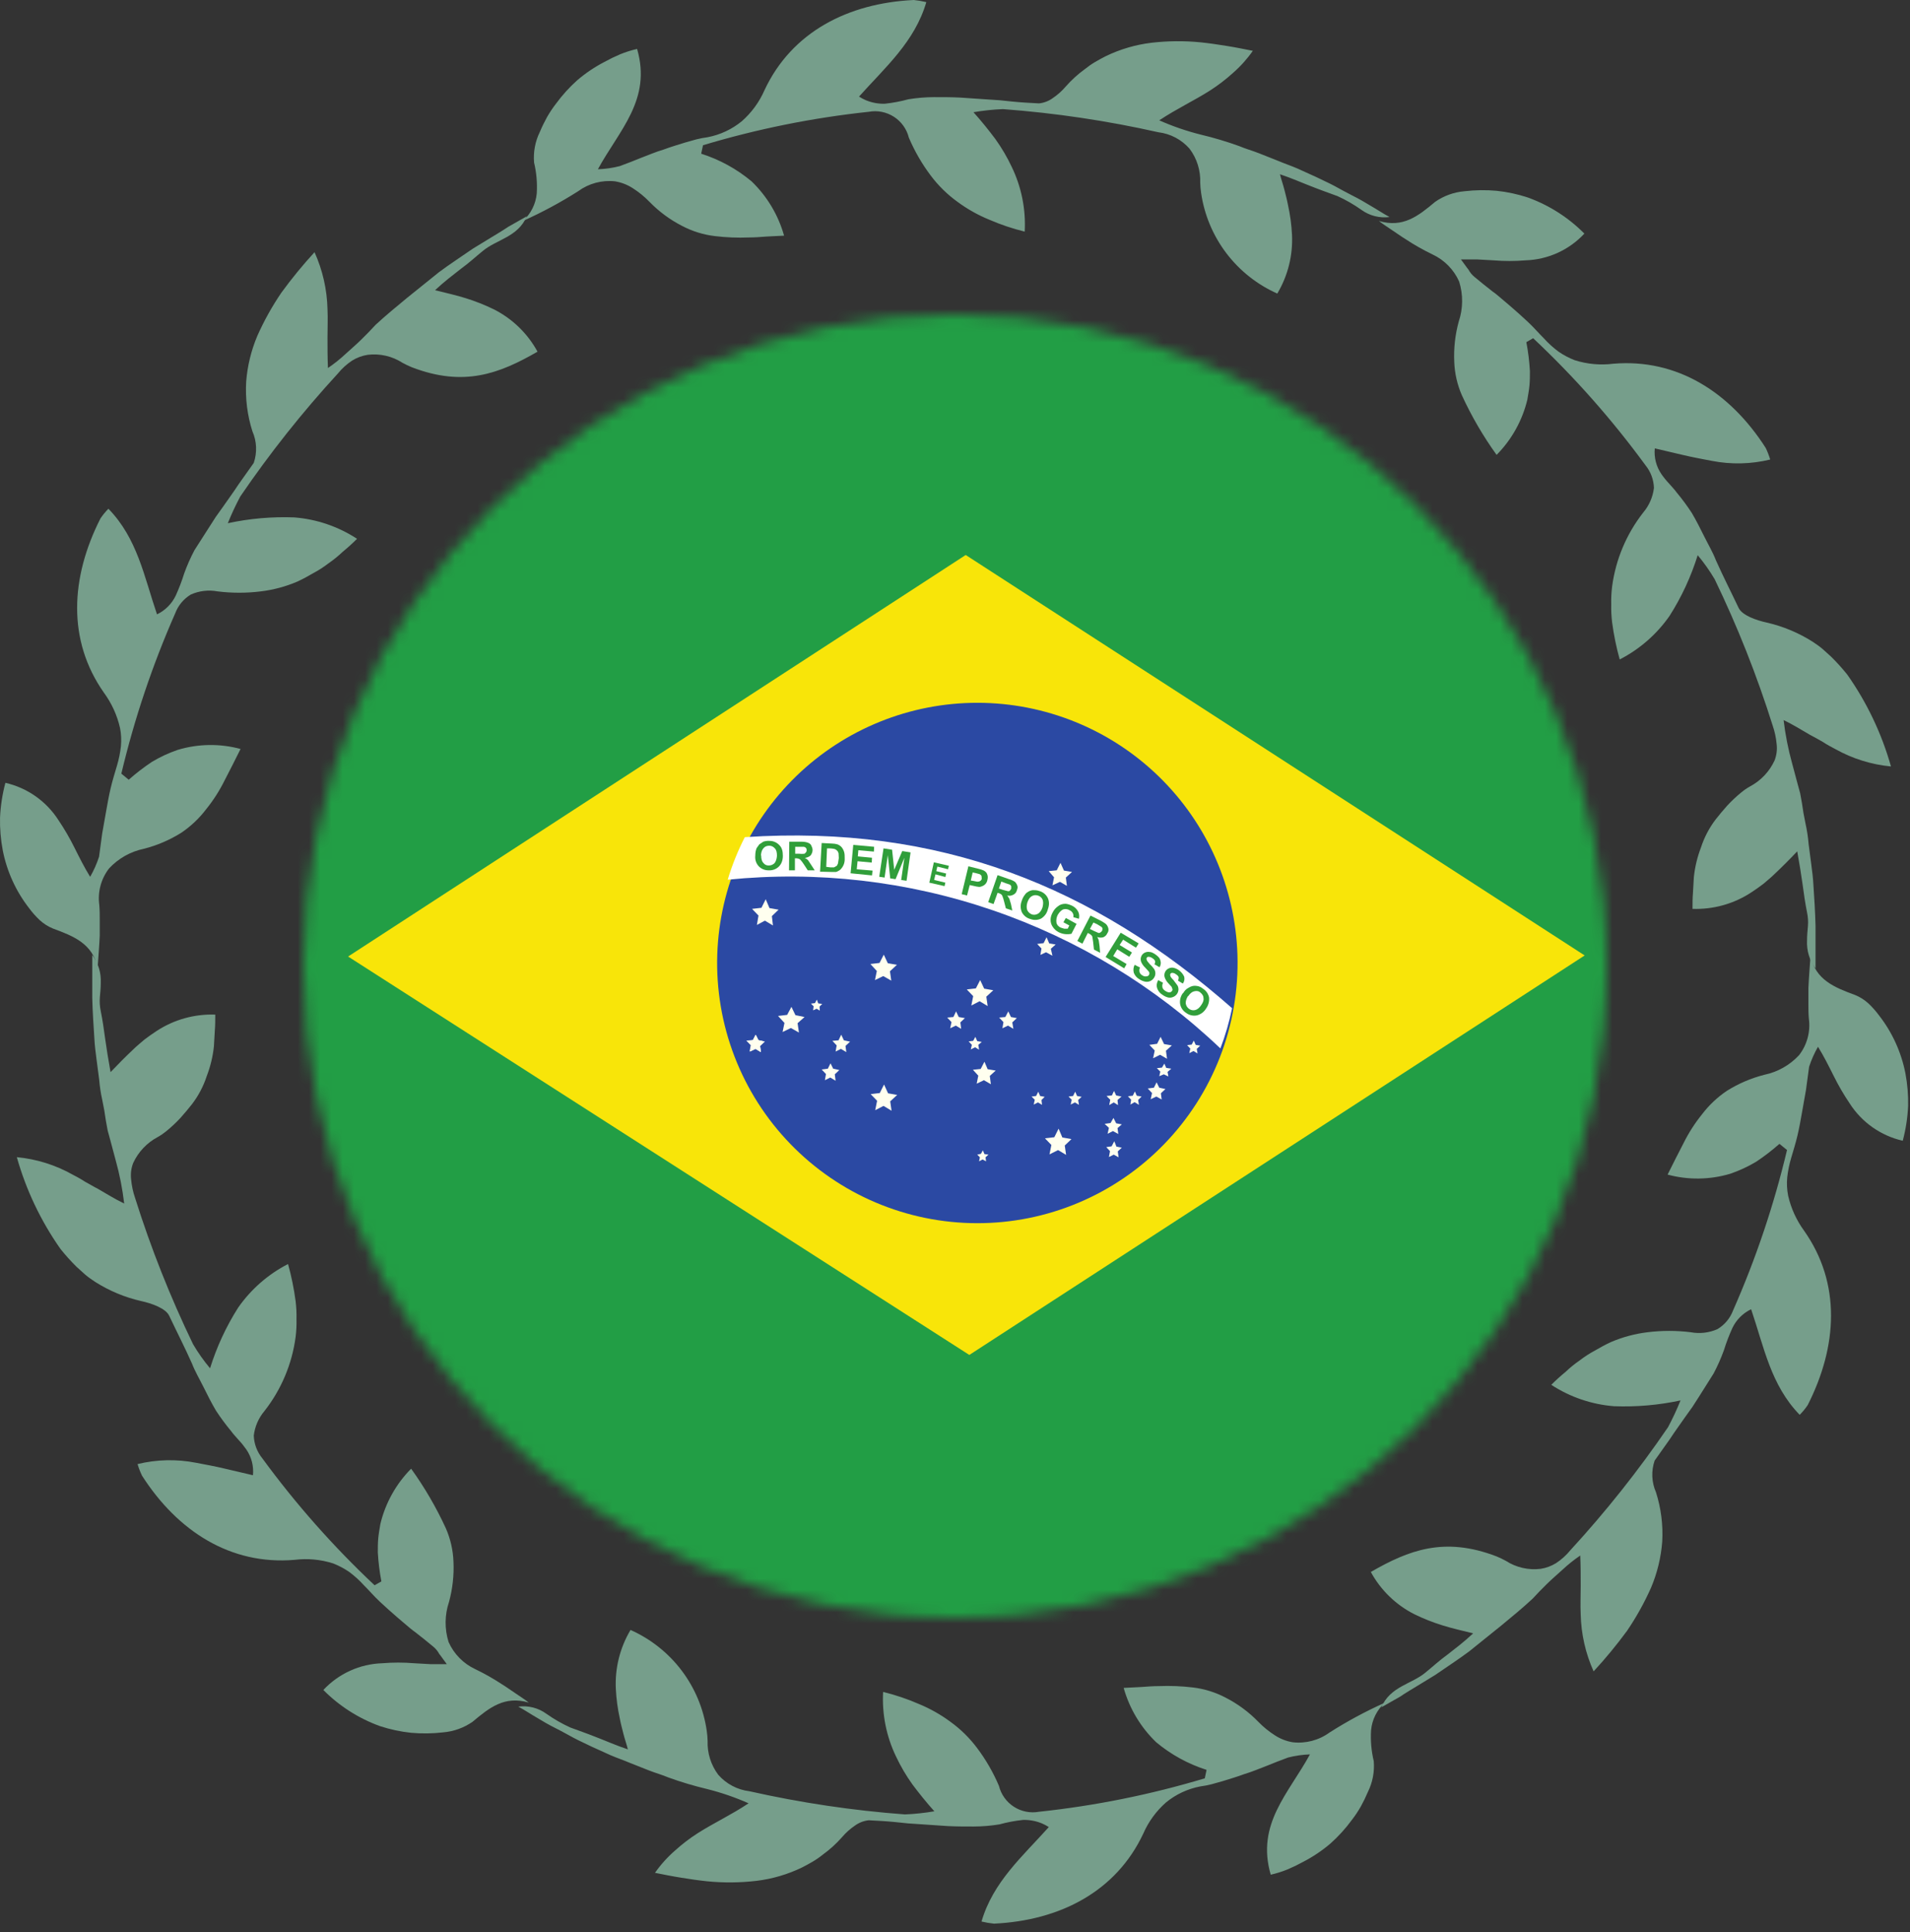
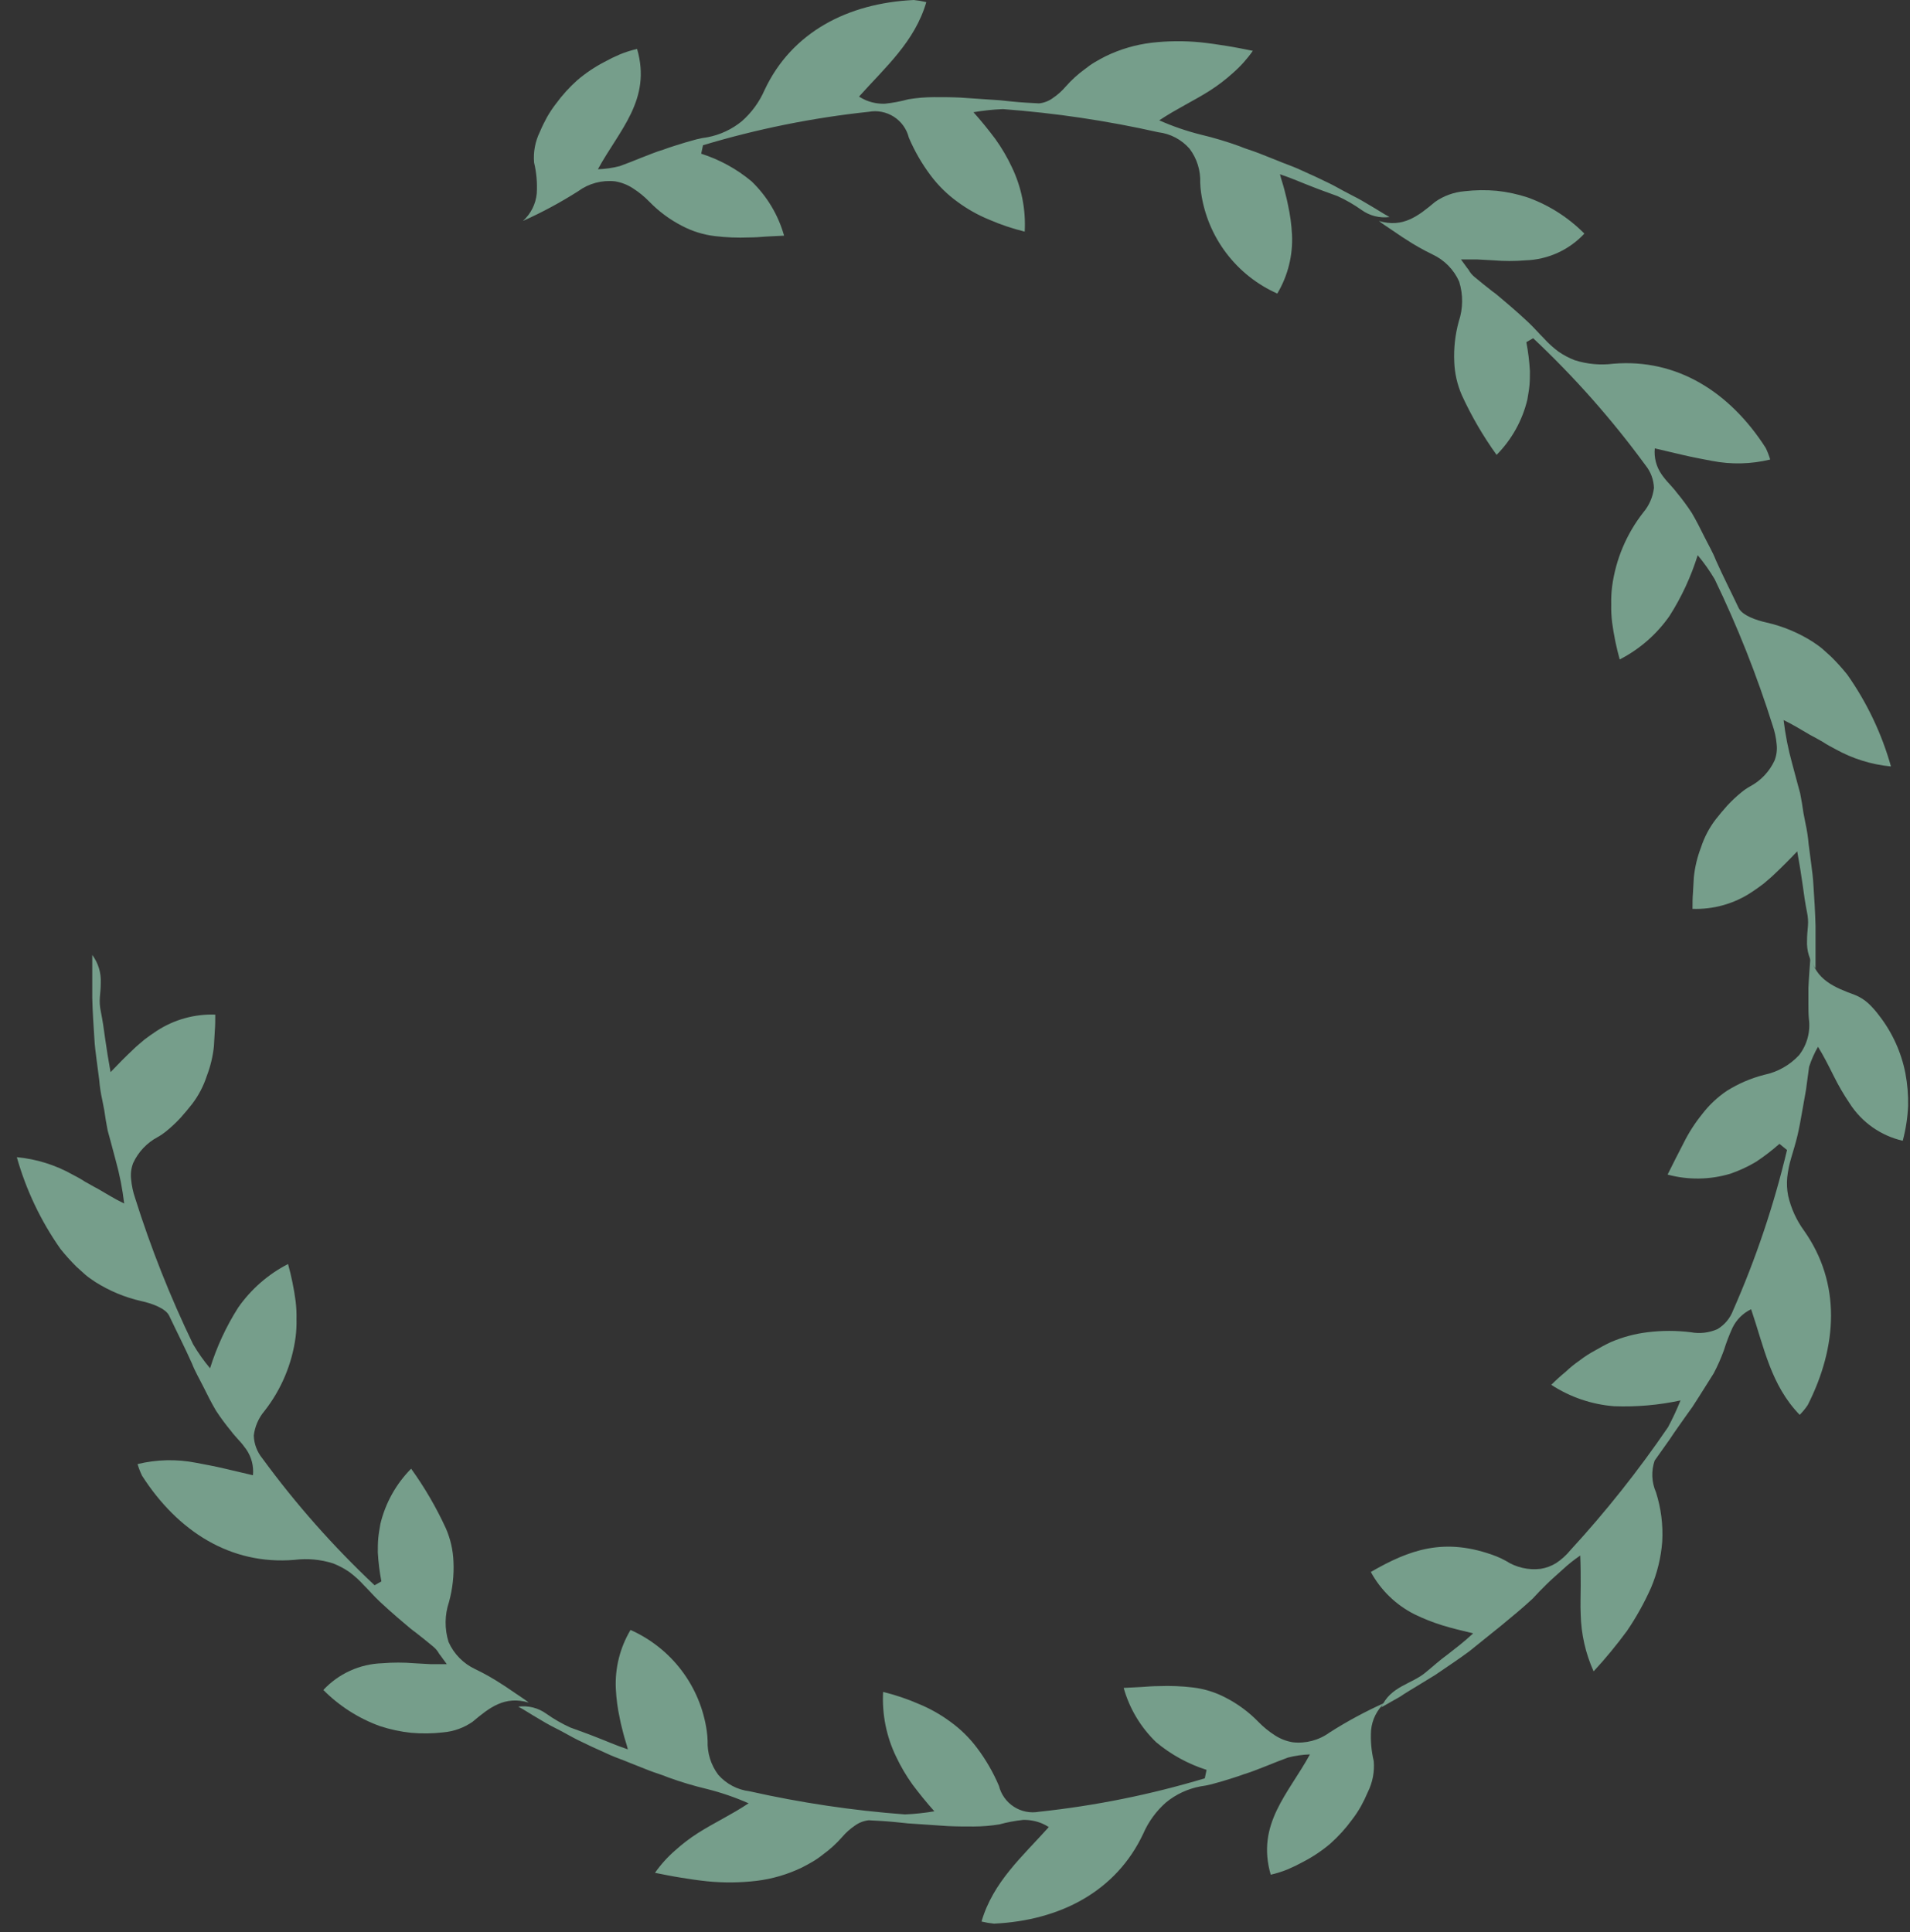
<svg xmlns="http://www.w3.org/2000/svg" fill="none" viewBox="0 0 170 172" height="172" width="170">
  <rect x="0" y="0" width="170" height="172" fill="#333333" stroke="none" />
  <path fill="#769E8B" d="M158.379 101.817C157.728 102.392 157.04 102.922 156.317 103.403C155.59 103.84 154.819 104.198 154.017 104.474C152.197 105.021 150.26 105.049 148.425 104.553C148.902 103.608 149.371 102.649 149.853 101.737C150.301 100.835 150.847 99.984 151.479 99.199C152.099 98.382 152.849 97.672 153.7 97.098C154.73 96.452 155.854 95.97 157.032 95.67C158.219 95.423 159.3 94.813 160.126 93.924C160.48 93.468 160.739 92.945 160.889 92.387C161.039 91.829 161.076 91.246 160.998 90.674C160.958 90.237 160.958 89.762 160.958 89.325V87.937C160.998 87.025 161.077 86.072 161.147 85.081C161.584 87.222 163.288 87.897 165.119 88.57C165.557 88.75 165.96 89.006 166.309 89.327C166.655 89.655 166.971 90.013 167.254 90.397C168.428 91.908 169.23 93.674 169.594 95.553C169.773 96.507 169.853 97.478 169.832 98.448C169.784 99.494 169.624 100.531 169.355 101.542C167.403 101.096 165.705 99.9 164.627 98.212C164.096 97.426 163.619 96.604 163.199 95.753C162.762 94.882 162.327 94.008 161.811 93.176C161.486 93.742 161.221 94.34 161.019 94.961L160.741 97.022L160.383 99.046C160.264 99.719 160.145 100.395 159.986 101.068C159.827 101.741 159.629 102.376 159.43 103.052C159.258 103.621 159.138 104.206 159.073 104.797C159.02 105.34 159.047 105.888 159.152 106.424C159.409 107.555 159.895 108.621 160.58 109.558C163.873 114.236 163.555 119.829 160.898 125.066C160.688 125.379 160.449 125.671 160.183 125.938C157.605 123.29 157.009 119.91 155.859 116.538C155.13 116.888 154.543 117.475 154.193 118.204C153.9 118.849 153.647 119.512 153.437 120.188C153.181 120.896 152.876 121.584 152.525 122.25L151.279 124.228L150.643 125.219L149.968 126.164C149.531 126.798 149.057 127.434 148.62 128.109C148.183 128.744 147.708 129.378 147.271 130.013C146.957 130.934 146.999 131.939 147.39 132.829C147.843 134.251 148.031 135.743 147.946 137.232C147.838 138.638 147.503 140.018 146.955 141.317C146.358 142.66 145.641 143.948 144.815 145.164C143.892 146.422 142.899 147.627 141.84 148.772C141.121 147.174 140.73 145.448 140.69 143.696C140.65 142.862 140.69 142.03 140.69 141.158C140.69 140.286 140.69 139.373 140.65 138.461C140.089 138.843 139.559 139.267 139.063 139.73C138.587 140.167 138.118 140.562 137.675 140.999C137.233 141.436 136.803 141.871 136.406 142.308C135.969 142.705 135.534 143.103 135.058 143.498L133.63 144.687L132.202 145.837L130.774 146.987C130.297 147.345 129.783 147.7 129.261 148.057C128.739 148.415 128.27 148.731 127.748 149.088L126.201 150.034C125.685 150.352 125.131 150.669 124.614 151.025L122.948 151.97C123.74 150.108 125.645 149.909 126.874 148.878C127.51 148.362 128.104 147.808 128.818 147.292C129.176 147.014 129.531 146.736 129.929 146.42C130.326 146.104 130.685 145.786 131.118 145.389C130.173 145.151 129.253 144.952 128.382 144.676C127.524 144.411 126.689 144.08 125.883 143.685C124.241 142.853 122.89 141.542 122.01 139.925C125.38 137.983 128.554 136.752 133.195 138.537C133.48 138.653 133.758 138.786 134.027 138.934C134.943 139.526 136.038 139.778 137.121 139.647C137.614 139.571 138.086 139.395 138.509 139.131C138.988 138.814 139.416 138.426 139.778 137.981C142.934 134.547 145.837 130.888 148.465 127.035C148.878 126.262 149.248 125.468 149.575 124.655C147.634 125.073 145.649 125.246 143.665 125.172C141.67 125.016 139.747 124.361 138.072 123.267C138.469 122.87 138.904 122.475 139.341 122.117C139.736 121.741 140.161 121.396 140.61 121.087C141.035 120.759 141.486 120.468 141.959 120.215C142.435 119.937 142.87 119.698 143.387 119.458C144.424 119.015 145.519 118.721 146.64 118.586C147.917 118.427 149.209 118.427 150.486 118.586C151.289 118.736 152.119 118.639 152.866 118.308C153.503 117.926 153.993 117.339 154.254 116.642C156.284 112.039 157.891 107.26 159.054 102.365L158.379 101.817Z" />
  <path fill="#769E8B" d="M107.39 157.54C105.751 157.019 104.228 156.184 102.908 155.082C101.529 153.756 100.529 152.085 100.012 150.244C100.568 150.204 101.083 150.204 101.599 150.164C102.115 150.125 102.63 150.085 103.146 150.085C104.152 150.045 105.16 150.085 106.161 150.204C107.187 150.325 108.182 150.634 109.096 151.116C110.171 151.667 111.149 152.39 111.991 153.257C112.445 153.725 112.953 154.138 113.504 154.486C113.975 154.787 114.501 154.989 115.051 155.082C116.219 155.216 117.395 154.904 118.344 154.21C119.917 153.209 121.56 152.324 123.261 151.562C122.556 152.197 122.116 153.075 122.032 154.021C121.976 154.94 122.057 155.862 122.27 156.757C122.351 157.7 122.172 158.646 121.754 159.494C121.566 159.941 121.354 160.378 121.118 160.803C120.882 161.217 120.617 161.615 120.326 161.992C119.766 162.757 119.128 163.461 118.421 164.093C117.679 164.726 116.868 165.271 116.003 165.72C115.552 165.969 115.088 166.194 114.614 166.395C114.124 166.596 113.618 166.755 113.101 166.872C111.793 162.35 114.688 159.653 116.591 156.163C115.935 156.185 115.284 156.278 114.648 156.441C114.013 156.68 113.379 156.918 112.704 157.198C112.069 157.436 111.435 157.714 110.76 157.913C110.125 158.151 109.451 158.348 108.816 158.546L107.825 158.824C107.498 158.906 107.167 158.969 106.834 159.014C105.712 159.226 104.662 159.717 103.779 160.441C102.909 161.207 102.218 162.155 101.756 163.218C99.337 168.373 94.34 170.951 88.47 171.229C88.096 171.191 87.725 171.128 87.36 171.04C88.39 167.509 91.008 165.249 93.349 162.632C93.159 162.51 92.96 162.404 92.754 162.314C92.216 162.087 91.635 161.978 91.051 161.996C90.341 162.071 89.639 162.204 88.95 162.393C88.2 162.516 87.441 162.579 86.681 162.582C85.888 162.582 85.094 162.582 84.341 162.543L82.002 162.384L80.812 162.304L79.662 162.185C78.87 162.106 78.115 162.066 77.323 162.026C76.879 162.074 76.454 162.237 76.094 162.501C75.666 162.791 75.279 163.138 74.944 163.532C74.436 164.109 73.865 164.628 73.242 165.079C72.954 165.312 72.649 165.524 72.33 165.712C72.012 165.901 71.695 166.07 71.384 166.229C70.11 166.845 68.744 167.247 67.339 167.418C65.877 167.59 64.401 167.604 62.936 167.458C62.18 167.379 61.423 167.269 60.636 167.14C59.88 167.021 59.09 166.862 58.297 166.705C58.809 165.973 59.408 165.307 60.082 164.721C60.712 164.15 61.389 163.632 62.106 163.174C63.534 162.263 65.081 161.548 66.628 160.517C65.437 159.989 64.204 159.564 62.94 159.248C61.772 158.97 60.62 158.626 59.49 158.217C58.934 157.979 58.34 157.82 57.745 157.584L56.043 156.91C55.487 156.672 54.893 156.474 54.34 156.235L52.674 155.479C52.118 155.201 51.564 154.963 51.048 154.686C50.532 154.41 49.977 154.091 49.421 153.815C48.865 153.538 48.311 153.219 47.795 152.901C47.239 152.583 46.724 152.228 46.129 151.91C47.012 151.796 47.905 152.022 48.627 152.544C49.3 153.021 50.017 153.432 50.768 153.773C51.525 154.051 52.315 154.327 53.108 154.645C53.94 154.963 54.81 155.358 55.884 155.715C55.765 155.239 55.606 154.804 55.487 154.327C55.367 153.851 55.248 153.416 55.169 152.979C54.975 152.105 54.855 151.216 54.812 150.321C54.724 148.486 55.179 146.665 56.12 145.086C57.916 145.885 59.48 147.127 60.666 148.694C61.852 150.261 62.621 152.104 62.902 154.049C62.947 154.351 62.973 154.655 62.982 154.961C62.942 156.044 63.276 157.109 63.927 157.975C64.639 158.791 65.629 159.314 66.704 159.443C71.261 160.468 75.887 161.158 80.546 161.506C81.423 161.468 82.297 161.375 83.163 161.228C82.45 160.434 81.815 159.641 81.219 158.849C80.654 158.063 80.163 157.227 79.751 156.351C78.889 154.562 78.494 152.584 78.601 150.601C79.688 150.868 80.749 151.226 81.775 151.672C82.775 152.083 83.721 152.616 84.591 153.259C85.498 153.914 86.3 154.702 86.97 155.598C87.752 156.638 88.404 157.77 88.912 158.968C89.103 159.733 89.579 160.397 90.242 160.824C90.905 161.252 91.705 161.41 92.481 161.268C97.48 160.736 102.418 159.74 107.233 158.293L107.39 157.54Z" />
  <path fill="#769E8B" d="M33.945 140.765C33.783 139.914 33.677 139.053 33.627 138.187C33.627 137.751 33.627 137.353 33.667 136.918C33.707 136.483 33.786 136.086 33.856 135.649C34.302 133.791 35.248 132.09 36.593 130.732C37.793 132.4 38.83 134.179 39.687 136.047C40.097 136.987 40.326 137.996 40.362 139.022C40.416 140.225 40.282 141.428 39.965 142.59C39.575 143.746 39.561 144.995 39.925 146.159C40.4 147.226 41.245 148.085 42.304 148.578C43.127 148.973 43.922 149.424 44.684 149.926C45.081 150.165 45.44 150.443 45.873 150.721C46.27 150.999 46.666 151.235 47.063 151.553C44.922 150.919 43.573 151.99 42.066 153.255C41.292 153.796 40.389 154.122 39.449 154.201C38.501 154.312 37.544 154.326 36.593 154.24C35.649 154.141 34.718 153.941 33.816 153.645C31.92 152.959 30.2 151.861 28.78 150.429C29.453 149.707 30.261 149.125 31.16 148.717C32.058 148.308 33.029 148.082 34.015 148.05C34.965 147.971 35.92 147.971 36.871 148.05C37.347 148.09 37.816 148.09 38.299 148.13H39.766C39.488 147.772 39.29 147.455 39.093 147.218C38.964 146.975 38.788 146.76 38.577 146.585C38.06 146.148 37.506 145.713 36.95 145.276C36.672 145.087 36.394 144.839 36.158 144.642L35.365 143.967C34.849 143.53 34.335 143.055 33.818 142.579C33.302 142.102 32.873 141.588 32.391 141.111C31.995 140.672 31.556 140.274 31.082 139.922C30.636 139.616 30.157 139.362 29.654 139.165C28.541 138.809 27.363 138.701 26.204 138.847C20.53 139.324 15.814 136.309 12.64 131.352C12.481 131.02 12.348 130.675 12.243 130.322C13.946 129.907 15.718 129.867 17.438 130.203C18.27 130.361 19.14 130.52 19.976 130.719C20.812 130.918 21.678 131.116 22.514 131.315C22.595 130.502 22.384 129.687 21.919 129.015C21.716 128.721 21.491 128.442 21.245 128.183C21.007 127.905 20.769 127.667 20.572 127.389C20.088 126.807 19.638 126.198 19.224 125.565C18.826 124.892 18.467 124.177 18.113 123.464C17.76 122.751 17.357 122.076 17.083 121.363C16.447 119.935 15.734 118.547 15.059 117.119C14.741 116.444 13.472 116.009 12.561 115.81C11.112 115.48 9.731 114.904 8.476 114.108C8.198 113.919 7.88 113.711 7.604 113.475C7.328 113.238 7.088 112.998 6.811 112.76C6.305 112.259 5.828 111.729 5.384 111.173C3.636 108.689 2.322 105.926 1.497 103.003C3.239 103.167 4.928 103.694 6.454 104.55C6.811 104.739 7.211 104.947 7.564 105.185C7.922 105.374 8.321 105.622 8.714 105.821C9.471 106.258 10.227 106.732 11.053 107.129C10.901 105.83 10.648 104.544 10.297 103.283L9.82 101.497C9.741 101.219 9.662 100.902 9.582 100.626C9.542 100.348 9.463 100.03 9.423 99.754C9.344 99.158 9.234 98.524 9.106 97.929C8.971 97.327 8.878 96.718 8.828 96.103L8.589 94.278C8.51 93.683 8.43 93.049 8.4 92.453C8.321 91.264 8.241 90.035 8.211 88.805V85.002C8.747 85.721 9.015 86.605 8.967 87.5C8.967 87.937 8.928 88.332 8.888 88.769C8.855 89.181 8.882 89.595 8.967 89.999C9.126 90.791 9.245 91.585 9.365 92.497C9.484 93.369 9.643 94.322 9.841 95.432C10.516 94.719 11.19 94.044 11.863 93.409C12.181 93.091 12.538 92.813 12.854 92.537C13.211 92.259 13.567 92.02 13.924 91.78C15.475 90.76 17.304 90.247 19.159 90.313C19.159 90.789 19.159 91.258 19.12 91.74C19.08 92.223 19.08 92.652 19.04 93.129C18.945 94.035 18.732 94.925 18.405 95.776C18.112 96.677 17.67 97.522 17.096 98.275C16.778 98.672 16.461 99.067 16.065 99.504C15.671 99.93 15.247 100.327 14.796 100.694C14.56 100.888 14.307 101.061 14.04 101.21C13.082 101.719 12.317 102.527 11.859 103.51C11.675 103.975 11.61 104.48 11.67 104.977C11.721 105.545 11.841 106.105 12.027 106.644C13.429 111.099 15.152 115.446 17.183 119.651C17.627 120.406 18.133 121.123 18.696 121.794C19.287 119.894 20.127 118.08 21.194 116.4C22.336 114.762 23.861 113.427 25.637 112.514C25.937 113.594 26.162 114.695 26.31 115.807C26.376 116.346 26.403 116.89 26.39 117.433C26.403 117.963 26.376 118.493 26.31 119.02C25.989 121.423 25.03 123.696 23.534 125.603C23.012 126.222 22.683 126.98 22.588 127.784C22.612 128.522 22.878 129.232 23.345 129.805C26.321 133.873 29.667 137.657 33.34 141.109L33.945 140.765Z" />
-   <path fill="#769E8B" d="M11.457 69.405C12.107 68.829 12.796 68.299 13.518 67.818C14.245 67.382 15.016 67.023 15.818 66.748C17.638 66.2 19.575 66.172 21.41 66.668C20.934 67.614 20.465 68.571 19.982 69.484C19.534 70.387 18.989 71.238 18.356 72.022C17.736 72.84 16.986 73.551 16.136 74.125C15.105 74.771 13.981 75.253 12.803 75.553C11.616 75.8 10.535 76.41 9.709 77.299C9.355 77.755 9.096 78.278 8.946 78.837C8.796 79.395 8.759 79.977 8.837 80.55C8.877 80.987 8.877 81.461 8.877 81.898V83.286C8.837 84.198 8.758 85.149 8.688 86.142C8.251 84.001 6.547 83.326 4.716 82.653C4.278 82.474 3.875 82.217 3.527 81.896C3.18 81.569 2.864 81.21 2.581 80.826C1.407 79.315 0.606 77.549 0.242 75.67C0.062 74.716 -0.018 73.746 0.003 72.775C0.051 71.73 0.211 70.692 0.48 69.681C2.432 70.127 4.131 71.323 5.208 73.011C5.739 73.798 6.216 74.619 6.636 75.47C7.073 76.342 7.508 77.215 8.024 78.048C8.349 77.481 8.614 76.883 8.816 76.262L9.094 74.199L9.452 72.177C9.571 71.504 9.69 70.829 9.849 70.156C10.008 69.482 10.207 68.847 10.405 68.172C10.577 67.602 10.697 67.018 10.762 66.426C10.815 65.883 10.789 65.335 10.683 64.799C10.426 63.668 9.94 62.602 9.255 61.666C5.963 56.987 6.28 51.394 8.937 46.157C9.146 45.844 9.385 45.552 9.65 45.286C12.228 47.933 12.824 51.313 13.974 54.685C14.703 54.336 15.291 53.748 15.64 53.019C15.933 52.375 16.186 51.713 16.396 51.037C16.652 50.329 16.957 49.639 17.308 48.974L18.577 46.99L19.213 45.999L19.888 45.053C20.325 44.419 20.799 43.784 21.236 43.109C21.673 42.475 22.148 41.84 22.585 41.206C22.899 40.286 22.857 39.281 22.465 38.39C22.013 36.969 21.825 35.477 21.91 33.987C22.018 32.581 22.353 31.202 22.901 29.902C23.498 28.559 24.215 27.272 25.041 26.056C25.957 24.798 26.943 23.594 27.995 22.449C28.716 24.046 29.108 25.772 29.149 27.523C29.189 28.357 29.149 29.189 29.149 30.061C29.149 30.933 29.149 31.847 29.189 32.758C29.75 32.377 30.28 31.953 30.776 31.489C31.252 31.052 31.721 30.657 32.164 30.22C32.606 29.783 33.036 29.348 33.433 28.911C33.87 28.514 34.305 28.119 34.781 27.722L36.209 26.532L37.637 25.382L39.065 24.233C39.541 23.875 40.056 23.519 40.578 23.162C41.1 22.805 41.569 22.487 42.091 22.131L43.638 21.186C44.154 20.868 44.708 20.55 45.225 20.195L46.891 19.249C46.098 21.114 44.194 21.312 42.965 22.343C42.329 22.859 41.735 23.413 41.02 23.93C40.663 24.208 40.307 24.486 39.91 24.802C39.513 25.117 39.154 25.435 38.721 25.832C39.666 26.071 40.586 26.269 41.457 26.545C42.315 26.81 43.15 27.142 43.956 27.536C45.604 28.368 46.96 29.682 47.842 31.304C44.47 33.248 41.298 34.477 36.657 32.692C36.373 32.576 36.095 32.443 35.825 32.295C34.909 31.703 33.814 31.451 32.731 31.582C32.238 31.658 31.766 31.833 31.343 32.096C30.864 32.413 30.436 32.801 30.074 33.246C26.918 36.68 24.015 40.339 21.387 44.193C20.974 44.965 20.604 45.759 20.277 46.572C22.218 46.154 24.204 45.981 26.188 46.055C28.182 46.211 30.105 46.866 31.78 47.96C31.383 48.357 30.948 48.752 30.511 49.11C30.116 49.486 29.691 49.831 29.242 50.141C28.817 50.468 28.366 50.759 27.893 51.012C27.417 51.29 26.982 51.529 26.465 51.769C25.428 52.212 24.333 52.506 23.212 52.641C21.935 52.8 20.643 52.8 19.366 52.641C18.563 52.491 17.733 52.587 16.987 52.919C16.349 53.301 15.86 53.889 15.598 54.585C13.569 59.189 11.963 63.968 10.8 68.864L11.457 69.405Z" />
  <path fill="#769E8B" d="M62.409 13.681C64.048 14.203 65.571 15.038 66.891 16.14C68.27 17.466 69.27 19.136 69.787 20.978C69.231 21.017 68.716 21.017 68.2 21.057C67.684 21.097 67.169 21.137 66.653 21.137C65.647 21.177 64.639 21.137 63.639 21.017C62.612 20.897 61.617 20.588 60.703 20.106C59.628 19.555 58.65 18.832 57.808 17.965C57.354 17.497 56.846 17.084 56.295 16.736C55.824 16.436 55.298 16.234 54.748 16.142C53.581 16.012 52.409 16.325 51.463 17.019C49.89 18.02 48.247 18.905 46.545 19.667C47.251 19.032 47.69 18.154 47.775 17.208C47.83 16.289 47.75 15.367 47.536 14.472C47.456 13.53 47.635 12.583 48.053 11.735C48.24 11.288 48.453 10.851 48.688 10.426C48.925 10.012 49.189 9.615 49.481 9.237C50.04 8.472 50.679 7.768 51.385 7.136C52.127 6.504 52.939 5.958 53.804 5.509C54.255 5.26 54.718 5.035 55.192 4.834C55.682 4.633 56.188 4.474 56.705 4.357C58.014 8.879 55.118 11.576 53.216 15.066C53.872 15.044 54.524 14.951 55.16 14.787C55.795 14.549 56.429 14.313 57.104 14.031C57.74 13.793 58.373 13.515 59.048 13.318C59.684 13.08 60.357 12.881 60.993 12.683L61.984 12.405C62.31 12.323 62.641 12.26 62.975 12.216C64.096 12.003 65.146 11.512 66.029 10.788C66.899 10.022 67.59 9.074 68.051 8.011C70.47 2.856 75.468 0.278 81.337 0C81.711 0.038 82.081 0.101 82.447 0.189C81.416 3.718 78.799 5.98 76.457 8.598C76.647 8.719 76.847 8.825 77.053 8.915C77.591 9.142 78.171 9.25 78.755 9.233C79.465 9.158 80.168 9.025 80.856 8.836C81.607 8.713 82.365 8.65 83.126 8.647C83.918 8.647 84.713 8.647 85.465 8.686L87.805 8.845L88.994 8.925L90.144 9.044C90.937 9.123 91.691 9.163 92.484 9.203C92.928 9.155 93.352 8.991 93.713 8.726C94.141 8.436 94.528 8.089 94.863 7.695C95.371 7.118 95.942 6.599 96.565 6.148C96.853 5.915 97.157 5.703 97.477 5.515C97.794 5.326 98.112 5.157 98.422 4.999C99.696 4.382 101.063 3.981 102.467 3.809C103.929 3.637 105.406 3.623 106.87 3.769C107.627 3.849 108.383 3.958 109.17 4.087C109.927 4.206 110.717 4.365 111.509 4.524C110.998 5.256 110.398 5.922 109.724 6.508C109.094 7.079 108.417 7.597 107.701 8.055C106.273 8.966 104.726 9.681 103.179 10.712C104.369 11.24 105.603 11.665 106.866 11.981C108.035 12.259 109.187 12.603 110.316 13.012C110.872 13.25 111.466 13.409 112.062 13.645L113.764 14.32C114.32 14.559 114.914 14.755 115.466 14.994L117.132 15.75C117.688 16.028 118.242 16.267 118.759 16.544C119.275 16.823 119.829 17.138 120.385 17.416C120.941 17.694 121.495 18.01 122.012 18.328C122.568 18.646 123.082 19.001 123.678 19.319C122.794 19.433 121.901 19.206 121.179 18.684C120.506 18.207 119.79 17.795 119.039 17.454C118.282 17.176 117.491 16.898 116.699 16.582C115.867 16.265 114.997 15.869 113.923 15.512C114.042 15.989 114.201 16.424 114.32 16.9C114.439 17.377 114.558 17.812 114.638 18.248C114.831 19.119 114.951 20.005 114.995 20.896C115.083 22.732 114.627 24.553 113.686 26.131C111.89 25.332 110.326 24.09 109.14 22.523C107.954 20.955 107.185 19.112 106.904 17.167C106.86 16.865 106.833 16.56 106.825 16.255C106.865 15.172 106.531 14.107 105.879 13.241C105.167 12.425 104.178 11.902 103.103 11.773C98.546 10.748 93.919 10.059 89.261 9.712C88.383 9.749 87.509 9.842 86.644 9.989C87.358 10.782 87.992 11.576 88.588 12.369C89.152 13.155 89.644 13.991 90.055 14.867C90.918 16.657 91.313 18.635 91.205 20.618C90.119 20.351 89.057 19.993 88.032 19.548C87.031 19.137 86.085 18.604 85.216 17.961C84.309 17.306 83.507 16.517 82.836 15.622C82.054 14.581 81.401 13.45 80.892 12.252C80.701 11.486 80.226 10.822 79.563 10.395C78.9 9.968 78.099 9.809 77.323 9.952C72.325 10.484 67.386 11.48 62.572 12.927L62.409 13.681Z" />
  <path fill="#769E8B" d="M135.853 30.456C136.015 31.308 136.121 32.169 136.17 33.034C136.17 33.471 136.17 33.868 136.131 34.303C136.091 34.738 136.012 35.136 135.942 35.572C135.496 37.431 134.55 39.132 133.205 40.49C132.004 38.822 130.968 37.042 130.111 35.175C129.701 34.235 129.472 33.226 129.436 32.2C129.382 30.997 129.516 29.793 129.833 28.631C130.223 27.476 130.237 26.227 129.873 25.063C129.398 23.996 128.553 23.137 127.493 22.644C126.671 22.248 125.876 21.798 125.114 21.295C124.717 21.057 124.358 20.779 123.925 20.503C123.528 20.225 123.132 19.989 122.735 19.671C124.876 20.304 126.224 19.234 127.732 17.969C128.506 17.428 129.409 17.102 130.349 17.023C131.297 16.911 132.254 16.898 133.205 16.983C134.149 17.082 135.08 17.282 135.981 17.579C137.878 18.264 139.598 19.362 141.018 20.794C140.345 21.516 139.536 22.098 138.638 22.507C137.739 22.915 136.769 23.142 135.783 23.173C134.832 23.253 133.877 23.253 132.927 23.173C132.45 23.134 131.981 23.134 131.499 23.094H130.032C130.31 23.451 130.508 23.769 130.707 24.006C130.836 24.248 131.011 24.463 131.223 24.639C131.739 25.076 132.293 25.511 132.849 25.948C133.127 26.137 133.405 26.385 133.642 26.583L134.434 27.257C134.951 27.694 135.465 28.168 135.981 28.645C136.498 29.121 136.927 29.636 137.409 30.112C137.805 30.551 138.243 30.95 138.718 31.302C139.163 31.608 139.642 31.862 140.146 32.059C141.259 32.414 142.436 32.523 143.595 32.376C149.269 31.901 153.986 34.914 157.159 39.873C157.318 40.206 157.451 40.55 157.557 40.904C155.854 41.318 154.081 41.359 152.361 41.023C151.529 40.864 150.659 40.705 149.823 40.507C148.987 40.308 148.121 40.109 147.285 39.911C147.205 40.724 147.416 41.539 147.881 42.211C148.084 42.505 148.31 42.783 148.556 43.043C148.795 43.321 149.033 43.559 149.231 43.835C149.716 44.417 150.166 45.026 150.58 45.66C150.977 46.334 151.336 47.048 151.69 47.761C152.044 48.474 152.446 49.15 152.721 49.863C153.356 51.291 154.069 52.679 154.744 54.106C155.062 54.78 156.331 55.217 157.243 55.415C158.691 55.746 160.073 56.322 161.328 57.117C161.606 57.306 161.923 57.514 162.2 57.751C162.476 57.987 162.716 58.228 162.992 58.466C163.498 58.967 163.975 59.496 164.42 60.053C166.168 62.537 167.482 65.299 168.306 68.223C166.564 68.059 164.876 67.531 163.349 66.676C162.992 66.487 162.593 66.278 162.239 66.04C161.882 65.842 161.483 65.603 161.089 65.405C160.333 64.968 159.576 64.493 158.75 64.096C158.903 65.396 159.156 66.682 159.506 67.943L159.983 69.728C160.063 70.006 160.142 70.324 160.221 70.6C160.261 70.878 160.341 71.196 160.38 71.472C160.46 72.068 160.569 72.701 160.698 73.297C160.832 73.898 160.925 74.508 160.976 75.122L161.214 76.947C161.294 77.543 161.373 78.176 161.403 78.772C161.483 79.962 161.562 81.191 161.592 82.42V86.21C161.056 85.491 160.789 84.608 160.836 83.712C160.836 83.275 160.876 82.88 160.915 82.443C160.948 82.031 160.922 81.617 160.836 81.214C160.677 80.421 160.558 79.627 160.439 78.715C160.32 77.843 160.161 76.89 159.962 75.78C159.288 76.495 158.613 77.169 157.939 77.804C157.621 78.121 157.263 78.4 156.948 78.676C156.59 78.954 156.235 79.192 155.877 79.432C154.327 80.453 152.497 80.966 150.642 80.9C150.642 80.423 150.642 79.954 150.682 79.472C150.722 78.99 150.722 78.56 150.761 78.084C150.855 77.177 151.068 76.287 151.395 75.436C151.687 74.535 152.13 73.691 152.704 72.938C153.021 72.542 153.339 72.145 153.734 71.708C154.129 71.283 154.553 70.885 155.003 70.519C155.239 70.324 155.493 70.151 155.76 70.002C156.717 69.493 157.483 68.686 157.941 67.703C158.125 67.237 158.19 66.732 158.13 66.235C158.079 65.667 157.959 65.108 157.772 64.569C156.371 60.114 154.648 55.766 152.617 51.561C152.172 50.807 151.666 50.091 151.104 49.42C150.513 51.32 149.673 53.134 148.605 54.814C147.464 56.453 145.939 57.787 144.163 58.7C143.862 57.62 143.636 56.52 143.488 55.408C143.422 54.868 143.395 54.325 143.408 53.781C143.395 53.251 143.422 52.721 143.488 52.194C143.809 49.791 144.768 47.518 146.264 45.611C146.786 44.992 147.114 44.234 147.21 43.431C147.185 42.692 146.92 41.982 146.453 41.409C143.477 37.341 140.131 33.557 136.458 30.105L135.853 30.456Z" />
  <mask height="116" width="116" y="28" x="27" maskUnits="userSpaceOnUse" style="mask-type:alpha" id="mask0_436_314">
-     <circle fill="#D9D9D9" r="58" cy="86" cx="85" />
-   </mask>
+     </mask>
  <g mask="url(#mask0_436_314)">
    <path fill="#229E45" d="M24 24H146V146H24V24Z" clip-rule="evenodd" fill-rule="evenodd" />
    <path fill="#F8E509" d="M86.287 120.599L141.044 85.047L85.953 49.401L30.982 85.143L86.263 120.599H86.287Z" clip-rule="evenodd" fill-rule="evenodd" />
    <path fill="#2B49A3" d="M110.139 85C110.235 88.103 109.707 91.193 108.585 94.087C107.463 96.981 105.772 99.621 103.61 101.848C101.448 104.076 98.861 105.846 96.001 107.054C93.142 108.262 90.069 108.883 86.965 108.879C83.861 108.876 80.789 108.249 77.932 107.035C75.076 105.822 72.492 104.046 70.335 101.814C68.177 99.582 66.491 96.939 65.375 94.043C64.26 91.146 63.738 88.055 63.841 84.952C64.04 78.942 66.569 73.244 70.893 69.064C75.218 64.885 80.999 62.551 87.013 62.558C93.027 62.564 98.803 64.909 103.119 69.097C107.435 73.286 109.952 78.989 110.139 85Z" clip-rule="evenodd" fill-rule="evenodd" />
    <path fill="#FFFFEF" d="M79.353 98.868L78.638 98.439L77.899 98.82L78.066 97.986L77.494 97.391L78.304 97.295L78.685 96.533L79.043 97.319L79.853 97.462L79.233 98.034M94.888 102.799L94.174 102.371L93.411 102.752L93.578 101.918L93.006 101.322L93.84 101.227L94.221 100.464L94.555 101.251L95.365 101.394L94.769 101.965M88.193 96.509L87.573 96.151L86.93 96.461L87.073 95.746L86.596 95.222L87.287 95.151L87.621 94.507L87.907 95.174L88.622 95.294L88.097 95.77M103.872 94.245L103.252 93.888L102.633 94.198L102.776 93.507L102.299 93.006L102.99 92.911L103.3 92.291L103.61 92.935L104.301 93.054L103.776 93.53M87.907 89.551L87.192 89.122L86.453 89.503L86.62 88.669L86.048 88.074L86.858 87.978L87.24 87.24L87.597 88.002L88.407 88.145L87.788 88.717M68.797 82.379L68.082 81.95L67.367 82.331L67.51 81.497L66.938 80.901L67.772 80.806L68.153 80.044L68.487 80.83L69.297 80.973L68.701 81.545M71.108 91.91L70.393 91.505L69.654 91.862L69.821 91.052L69.249 90.433L70.06 90.337L70.441 89.623L70.798 90.361L71.608 90.528L70.989 91.076M94.96 78.852L94.341 78.495L93.673 78.805L93.816 78.09L93.34 77.542L94.055 77.47L94.388 76.803L94.698 77.494L95.413 77.613L94.865 78.114M93.673 85.071L93.101 84.762L92.601 85L92.696 84.428L92.315 84.023L92.887 83.951L93.149 83.427L93.387 83.975L93.959 84.071L93.53 84.452M67.701 93.626L67.224 93.34L66.724 93.578L66.819 93.03L66.438 92.625L67.01 92.577L67.248 92.101L67.486 92.577L68.034 92.696L67.629 93.078M103.991 95.818L103.586 95.627L103.181 95.794L103.276 95.389L102.966 95.079L103.419 95.031L103.633 94.674L103.8 95.055L104.253 95.127L103.919 95.413" clip-rule="evenodd" fill-rule="evenodd" />
    <path fill="#FFFFEF" d="M67.725 93.65L67.248 93.364L66.748 93.602L66.867 93.054L66.462 92.649L67.01 92.601L67.272 92.125L67.51 92.601L68.058 92.721L67.653 93.102" clip-rule="evenodd" fill-rule="evenodd" />
    <path fill="#FFFFEF" d="M67.725 93.65L67.248 93.364L66.748 93.602L66.867 93.054L66.462 92.649L67.01 92.601L67.272 92.125L67.51 92.601L68.058 92.721L67.653 93.102M75.326 93.65L74.849 93.364L74.373 93.602L74.468 93.054L74.087 92.649L74.635 92.601L74.873 92.101L75.111 92.601L75.659 92.721L75.254 93.102M74.373 96.199L73.896 95.913L73.42 96.152L73.515 95.604L73.134 95.199L73.682 95.127L73.92 94.65L74.158 95.127L74.706 95.246L74.301 95.627M90.195 91.577L89.718 91.291L89.218 91.529L89.313 90.981L88.932 90.576L89.48 90.528L89.742 90.028L89.98 90.528L90.504 90.624L90.099 91.005M85.548 91.577L85.072 91.291L84.571 91.529L84.69 90.981L84.309 90.576L84.857 90.528L85.095 90.028L85.334 90.528L85.882 90.624L85.477 91.005M72.967 89.956L72.681 89.79L72.371 89.933L72.419 89.575L72.18 89.337L72.538 89.289L72.705 88.979L72.824 89.313L73.181 89.361L72.943 89.599M103.395 97.867L102.919 97.605L102.418 97.844L102.538 97.296L102.156 96.89L102.704 96.819L102.943 96.342L103.181 96.819L103.729 96.938L103.324 97.319M99.511 98.368L99.13 98.129L98.725 98.368L98.82 97.891L98.487 97.558L98.963 97.51L99.154 97.105L99.345 97.51L99.821 97.605L99.464 97.915M101.37 98.344L100.989 98.106L100.607 98.32L100.679 97.891L100.393 97.581L100.822 97.534L101.013 97.153L101.179 97.534L101.608 97.605L101.299 97.915M106.588 93.769L106.231 93.554L105.85 93.745L105.945 93.34L105.659 93.03L106.064 92.983L106.255 92.625L106.422 93.006L106.827 93.078L106.517 93.364M99.535 100.941L99.059 100.679L98.582 100.917L98.701 100.393L98.32 100.036L98.844 99.964L99.106 99.511L99.345 99.988L99.845 100.083L99.464 100.417M99.559 103.014L99.13 102.776L98.701 102.99L98.797 102.466L98.463 102.109L98.939 102.037L99.178 101.585L99.368 102.061L99.845 102.156L99.488 102.49M96.032 98.344L95.675 98.129L95.294 98.32L95.389 97.891L95.103 97.605L95.508 97.558L95.699 97.176L95.866 97.558L96.271 97.629L95.961 97.915M92.744 98.344L92.387 98.129L92.005 98.32L92.101 97.891L91.815 97.605L92.22 97.558L92.411 97.176L92.577 97.558L92.983 97.629L92.697 97.915M87.145 93.435L86.787 93.221L86.406 93.412L86.501 93.006L86.215 92.697L86.62 92.649L86.811 92.292L86.978 92.673L87.383 92.744L87.073 93.006M87.764 103.372L87.454 103.205L87.145 103.372L87.216 103.014L86.978 102.776L87.311 102.704L87.478 102.395L87.621 102.728L87.979 102.776L87.716 103.014M79.329 87.288L78.614 86.883L77.876 87.24L78.042 86.43L77.47 85.81L78.281 85.715L78.662 84.976L79.019 85.739L79.829 85.882L79.21 86.454" clip-rule="evenodd" fill-rule="evenodd" />
    <path fill="white" d="M108.614 93.34C109.062 92.171 109.413 90.968 109.662 89.742C97.367 78.924 83.642 73.372 66.295 74.516C65.673 75.73 65.163 76.998 64.77 78.304C72.728 77.501 80.766 78.426 88.333 81.017C95.9 83.608 102.818 87.803 108.614 93.316V93.34Z" clip-rule="evenodd" fill-rule="evenodd" />
    <path fill="#309E3A" d="M103.086 87.24L103.514 87.478C103.448 87.611 103.431 87.763 103.467 87.907C103.491 88.002 103.586 88.122 103.705 88.193C103.848 88.288 103.967 88.336 104.086 88.336C104.182 88.336 104.277 88.265 104.325 88.193C104.348 88.145 104.372 88.098 104.348 88.026L104.277 87.836L103.991 87.526C103.839 87.371 103.725 87.184 103.657 86.978C103.616 86.823 103.631 86.658 103.701 86.514C103.771 86.369 103.891 86.255 104.039 86.192C104.166 86.135 104.307 86.119 104.444 86.144C104.616 86.181 104.778 86.254 104.92 86.358C105.127 86.504 105.291 86.701 105.397 86.93C105.426 87.036 105.43 87.146 105.409 87.254C105.389 87.361 105.344 87.463 105.278 87.55L104.849 87.288C104.896 87.168 104.92 87.049 104.896 86.954C104.873 86.883 104.777 86.787 104.658 86.716C104.539 86.621 104.42 86.597 104.325 86.597C104.297 86.597 104.27 86.604 104.245 86.617C104.221 86.629 104.199 86.647 104.182 86.668C104.165 86.692 104.154 86.72 104.15 86.749C104.146 86.778 104.149 86.807 104.158 86.835C104.158 86.93 104.277 87.073 104.444 87.24L104.801 87.717C104.866 87.835 104.896 87.97 104.888 88.105C104.879 88.24 104.833 88.37 104.754 88.479C104.67 88.597 104.554 88.688 104.42 88.741C104.278 88.806 104.119 88.823 103.967 88.789C103.786 88.743 103.616 88.662 103.467 88.55C103.242 88.415 103.073 88.204 102.99 87.955C102.919 87.74 102.943 87.502 103.086 87.24ZM100.989 85.882L101.465 86.12C101.409 86.239 101.393 86.372 101.418 86.501C101.441 86.621 101.537 86.74 101.656 86.811C101.799 86.906 101.918 86.93 102.037 86.906C102.132 86.906 102.228 86.859 102.275 86.763C102.298 86.719 102.306 86.669 102.299 86.621C102.299 86.549 102.275 86.501 102.204 86.43L101.918 86.12C101.761 85.974 101.639 85.795 101.561 85.596C101.529 85.501 101.519 85.401 101.531 85.302C101.544 85.203 101.578 85.108 101.632 85.024C101.703 84.919 101.802 84.836 101.918 84.786C102.046 84.731 102.186 84.714 102.323 84.738C102.466 84.738 102.609 84.809 102.8 84.929C103.038 85.096 103.229 85.262 103.276 85.477C103.312 85.579 103.324 85.687 103.312 85.795C103.299 85.902 103.263 86.005 103.205 86.096L102.752 85.834C102.823 85.715 102.823 85.596 102.8 85.524C102.752 85.429 102.68 85.358 102.561 85.286C102.459 85.207 102.333 85.165 102.204 85.167C102.174 85.171 102.146 85.181 102.121 85.198C102.096 85.214 102.076 85.236 102.061 85.262C102.048 85.288 102.042 85.317 102.042 85.346C102.042 85.375 102.048 85.403 102.061 85.429C102.061 85.501 102.18 85.644 102.347 85.834C102.537 86.001 102.657 86.168 102.728 86.263C102.801 86.382 102.838 86.52 102.834 86.66C102.83 86.799 102.785 86.935 102.704 87.049C102.623 87.173 102.508 87.27 102.373 87.329C102.237 87.389 102.088 87.407 101.942 87.383C101.755 87.347 101.577 87.274 101.418 87.168C101.189 87.042 101.012 86.84 100.917 86.597C100.849 86.358 100.875 86.102 100.989 85.882ZM98.415 85.167L99.75 83.022L101.346 83.975L101.108 84.357L99.964 83.642L99.654 84.118L100.75 84.786L100.512 85.167L99.44 84.5L99.082 85.096L100.274 85.81L100.059 86.192L98.415 85.191V85.167ZM94.65 82.093L94.865 81.712L95.818 82.236L95.365 83.118C94.979 83.203 94.575 83.153 94.222 82.975C94.008 82.864 93.828 82.7 93.697 82.498C93.571 82.316 93.505 82.1 93.507 81.879C93.507 81.64 93.578 81.426 93.697 81.212C93.807 80.991 93.971 80.803 94.174 80.663C94.341 80.52 94.579 80.449 94.817 80.449C94.984 80.449 95.198 80.52 95.413 80.616C95.648 80.726 95.84 80.91 95.961 81.14C96.056 81.331 96.08 81.545 96.032 81.783L95.532 81.64C95.559 81.519 95.542 81.393 95.484 81.283C95.421 81.166 95.32 81.074 95.198 81.021C95.114 80.969 95.019 80.935 94.92 80.923C94.822 80.91 94.721 80.919 94.627 80.949C94.46 81.021 94.293 81.188 94.15 81.426C94.034 81.645 93.992 81.896 94.031 82.141C94.079 82.331 94.198 82.474 94.412 82.57L94.722 82.665H95.032L95.175 82.379L94.65 82.093ZM78.257 78.042L78.638 75.517L79.4 75.636L79.591 77.423L80.306 75.755L81.044 75.874L80.687 78.4L80.21 78.328L80.496 76.35L79.71 78.257L79.234 78.185L79.019 76.112L78.733 78.114L78.257 78.042ZM75.707 77.733L75.945 75.207L77.804 75.374L77.78 75.802L76.398 75.683L76.35 76.231L77.613 76.35L77.59 76.779L76.327 76.66L76.255 77.375L77.661 77.494L77.613 77.923L75.707 77.733Z" />
    <path fill="#309E3A" d="M67.224 76.136C67.224 75.898 67.272 75.659 67.343 75.493L67.582 75.159L67.939 74.921C68.115 74.86 68.302 74.836 68.487 74.849C68.653 74.848 68.816 74.881 68.968 74.947C69.12 75.013 69.256 75.109 69.369 75.23C69.607 75.469 69.678 75.778 69.678 76.183C69.678 76.612 69.536 76.922 69.321 77.137C69.202 77.252 69.06 77.342 68.904 77.399C68.748 77.457 68.582 77.481 68.416 77.47C68.252 77.474 68.089 77.445 67.938 77.383C67.786 77.322 67.648 77.23 67.534 77.113C67.416 76.986 67.328 76.835 67.274 76.67C67.221 76.506 67.204 76.332 67.224 76.16V76.136Z" />
    <path fill="#F7FFFF" d="M67.748 76.136C67.748 76.422 67.796 76.66 67.939 76.803C68.058 76.97 68.225 77.041 68.416 77.041C68.513 77.043 68.61 77.025 68.7 76.988C68.79 76.951 68.872 76.896 68.94 76.827C69.059 76.684 69.13 76.469 69.154 76.183C69.154 75.874 69.107 75.659 68.964 75.516C68.906 75.445 68.833 75.386 68.751 75.345C68.669 75.304 68.579 75.281 68.487 75.278C68.249 75.278 68.082 75.349 67.963 75.492C67.82 75.635 67.748 75.85 67.725 76.136H67.748Z" />
-     <path fill="#309E3A" d="M70.227 77.47L70.25 74.921H71.323C71.609 74.921 71.799 74.968 71.918 75.016C72.037 75.064 72.157 75.135 72.204 75.254C72.252 75.374 72.323 75.493 72.323 75.659C72.323 75.85 72.252 75.993 72.157 76.136C72.037 76.255 71.871 76.327 71.632 76.374C71.752 76.422 71.847 76.493 71.918 76.565L72.204 76.994L72.514 77.47H71.894L71.537 76.922C71.45 76.789 71.354 76.662 71.251 76.541C71.211 76.499 71.162 76.466 71.108 76.446C71.031 76.418 70.951 76.402 70.87 76.398H70.751V77.47H70.227Z" />
-     <path fill="white" d="M70.751 75.993H71.132C71.29 76.013 71.45 76.013 71.609 75.993L71.728 75.874C71.775 75.826 71.799 75.755 71.799 75.683C71.799 75.588 71.775 75.516 71.728 75.469C71.677 75.415 71.61 75.382 71.537 75.374H70.775V75.993H70.751Z" />
+     <path fill="white" d="M70.751 75.993H71.132C71.29 76.013 71.45 76.013 71.609 75.993L71.728 75.874C71.775 75.826 71.799 75.755 71.799 75.683C71.799 75.588 71.775 75.516 71.728 75.469C71.677 75.415 71.61 75.382 71.537 75.374H70.775V75.993Z" />
    <path fill="#309E3A" d="M73.133 75.04L74.063 75.088C74.224 75.09 74.384 75.114 74.539 75.159C74.675 75.21 74.797 75.292 74.897 75.397C75.008 75.529 75.089 75.684 75.135 75.85C75.183 76.017 75.183 76.207 75.183 76.446C75.19 76.628 75.157 76.81 75.087 76.979C75.017 77.147 74.912 77.299 74.778 77.423C74.682 77.494 74.563 77.566 74.42 77.613H73.944L72.99 77.59L73.133 75.04Z" />
    <path fill="white" d="M73.61 75.493L73.539 77.161L73.92 77.208H74.23L74.444 77.089C74.516 77.041 74.539 76.97 74.587 76.851L74.659 76.374L74.635 75.945C74.587 75.826 74.563 75.755 74.492 75.707C74.428 75.637 74.345 75.587 74.253 75.564C74.12 75.536 73.984 75.52 73.848 75.516H73.61V75.493Z" />
    <path fill="#309E3A" d="M85.596 79.591L86.191 77.113L86.978 77.304C87.287 77.375 87.478 77.447 87.573 77.494C87.693 77.566 87.812 77.661 87.859 77.804C87.931 77.971 87.931 78.138 87.883 78.328C87.862 78.451 87.809 78.566 87.73 78.663C87.65 78.759 87.547 78.832 87.43 78.876C87.349 78.917 87.26 78.941 87.168 78.948C86.991 78.932 86.816 78.9 86.644 78.853L86.311 78.781L86.072 79.71L85.596 79.591Z" />
    <path fill="white" d="M86.573 77.661L86.406 78.376L86.692 78.424C86.883 78.471 87.025 78.495 87.097 78.471C87.163 78.464 87.225 78.438 87.276 78.396C87.327 78.353 87.364 78.296 87.383 78.233L87.359 77.971C87.318 77.894 87.25 77.834 87.168 77.804L86.811 77.709L86.573 77.661Z" />
    <path fill="#309E3A" d="M87.955 80.306L88.789 77.899L89.813 78.257C89.999 78.309 90.176 78.389 90.338 78.495C90.433 78.59 90.504 78.709 90.552 78.852C90.6 78.995 90.552 79.115 90.504 79.257C90.457 79.448 90.338 79.567 90.195 79.639C90.113 79.686 90.022 79.717 89.928 79.73C89.834 79.742 89.738 79.735 89.647 79.71L89.837 79.996L89.98 80.473L90.099 81.045L89.528 80.854L89.361 80.211C89.323 80.057 89.276 79.905 89.218 79.758C89.197 79.704 89.165 79.655 89.122 79.615C89.05 79.562 88.97 79.522 88.884 79.496L88.789 79.472L88.431 80.473L87.955 80.306Z" />
    <path fill="white" d="M88.908 79.091L89.265 79.21L89.718 79.329C89.79 79.329 89.837 79.329 89.885 79.281L90.004 79.115V78.876C89.974 78.814 89.923 78.764 89.861 78.733L89.504 78.614L89.122 78.471L88.908 79.091Z" />
    <path fill="#309E3A" d="M90.933 80.21C90.994 79.993 91.099 79.79 91.243 79.615C91.314 79.496 91.433 79.424 91.553 79.353C91.67 79.288 91.8 79.247 91.934 79.234C92.101 79.234 92.291 79.234 92.482 79.305C92.644 79.345 92.795 79.419 92.926 79.522C93.058 79.625 93.166 79.754 93.244 79.901C93.387 80.187 93.411 80.544 93.268 80.925C93.229 81.097 93.156 81.259 93.054 81.402C92.951 81.545 92.822 81.666 92.673 81.759C92.526 81.832 92.365 81.874 92.201 81.883C92.037 81.891 91.873 81.865 91.719 81.807C91.558 81.766 91.406 81.693 91.275 81.59C91.144 81.487 91.035 81.358 90.957 81.211C90.817 80.894 90.808 80.534 90.933 80.21Z" />
    <path fill="white" d="M91.433 80.354C91.362 80.616 91.362 80.83 91.433 81.021C91.529 81.211 91.672 81.331 91.862 81.402C92.053 81.45 92.22 81.426 92.387 81.331C92.553 81.235 92.696 81.045 92.792 80.759C92.863 80.473 92.863 80.258 92.792 80.068C92.752 79.98 92.692 79.902 92.618 79.84C92.544 79.778 92.457 79.734 92.363 79.71C92.272 79.681 92.175 79.672 92.081 79.684C91.986 79.697 91.895 79.73 91.815 79.782C91.648 79.877 91.529 80.068 91.433 80.354Z" />
    <path fill="#309E3A" d="M95.889 83.761L97.057 81.497L98.01 81.974C98.249 82.117 98.415 82.212 98.487 82.307C98.582 82.427 98.63 82.546 98.654 82.665C98.677 82.784 98.654 82.951 98.558 83.07C98.487 83.237 98.368 83.356 98.201 83.427C98.034 83.475 97.867 83.475 97.653 83.403C97.724 83.499 97.772 83.618 97.796 83.713L97.867 84.214L97.915 84.809L97.367 84.523L97.295 83.856L97.224 83.38C97.203 83.325 97.171 83.276 97.129 83.237C97.065 83.178 96.993 83.13 96.914 83.094L96.819 83.046L96.342 83.999L95.889 83.761Z" />
    <path fill="white" d="M97.01 82.689L97.343 82.855L97.772 83.046C97.844 83.046 97.891 83.046 97.939 82.998C98.003 82.965 98.056 82.913 98.09 82.849C98.124 82.785 98.138 82.713 98.129 82.641C98.104 82.57 98.053 82.51 97.987 82.474C97.886 82.407 97.782 82.343 97.677 82.284L97.319 82.117L97.01 82.689Z" />
    <path fill="#309E3A" d="M105.302 88.407C105.444 88.169 105.587 88.026 105.778 87.931C105.894 87.853 106.023 87.797 106.159 87.764C106.285 87.74 106.415 87.74 106.541 87.764C106.707 87.788 106.898 87.859 107.065 88.002C107.206 88.088 107.327 88.203 107.421 88.338C107.516 88.473 107.581 88.627 107.613 88.789C107.647 89.135 107.554 89.483 107.351 89.766C107.26 89.919 107.14 90.054 106.997 90.16C106.853 90.266 106.69 90.343 106.517 90.385C106.355 90.415 106.19 90.412 106.03 90.375C105.87 90.338 105.719 90.269 105.587 90.171C105.447 90.085 105.325 89.971 105.231 89.835C105.137 89.7 105.071 89.546 105.039 89.385C105.013 89.214 105.02 89.04 105.061 88.872C105.102 88.705 105.176 88.547 105.278 88.407H105.302Z" />
-     <path fill="white" d="M105.73 88.67C105.587 88.908 105.516 89.146 105.54 89.337C105.556 89.433 105.592 89.525 105.645 89.607C105.699 89.689 105.768 89.759 105.85 89.813C105.925 89.866 106.011 89.901 106.101 89.918C106.192 89.934 106.285 89.931 106.374 89.909C106.564 89.861 106.755 89.718 106.922 89.456C107.089 89.218 107.16 89.003 107.112 88.812C107.112 88.622 106.993 88.479 106.827 88.336C106.66 88.193 106.469 88.193 106.278 88.241C106.088 88.288 105.921 88.431 105.754 88.67H105.73Z" />
    <path fill="#309E3A" d="M82.713 78.567L83.118 76.756L84.452 77.065L84.381 77.375L83.427 77.137L83.332 77.542L84.214 77.756L84.142 78.066L83.261 77.828L83.142 78.328L84.142 78.567L84.071 78.876L82.713 78.567Z" />
  </g>
</svg>